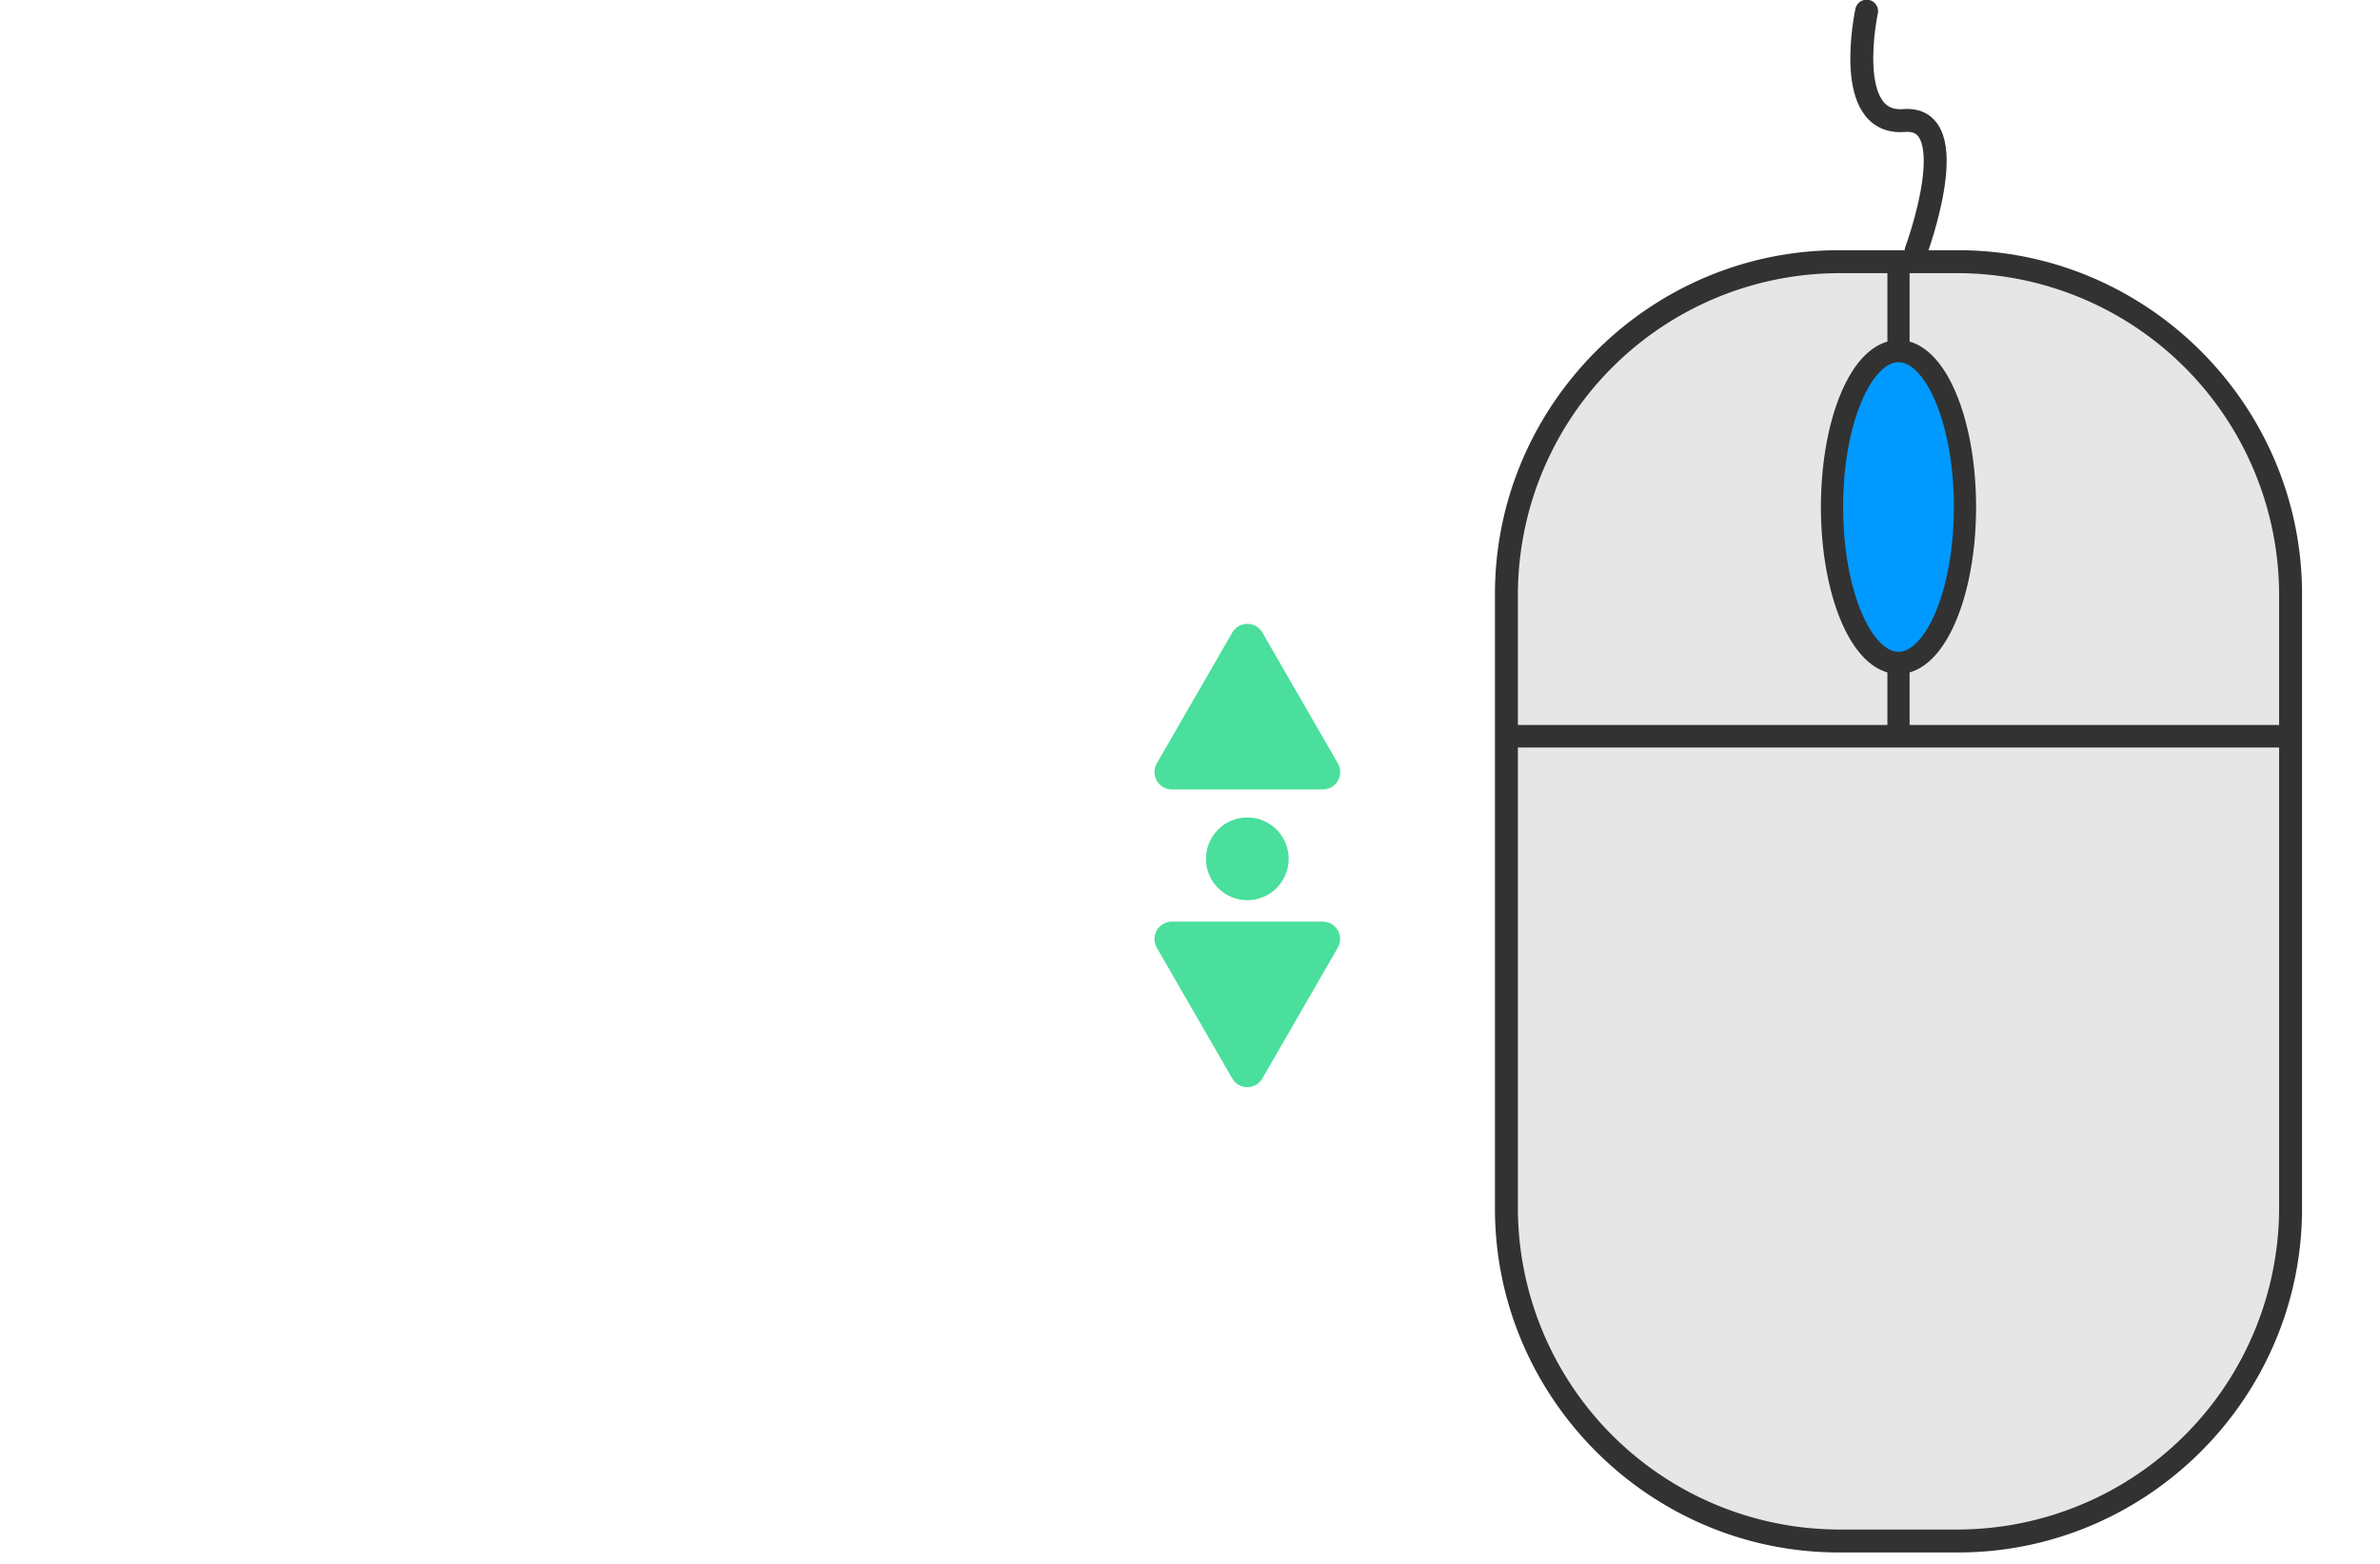
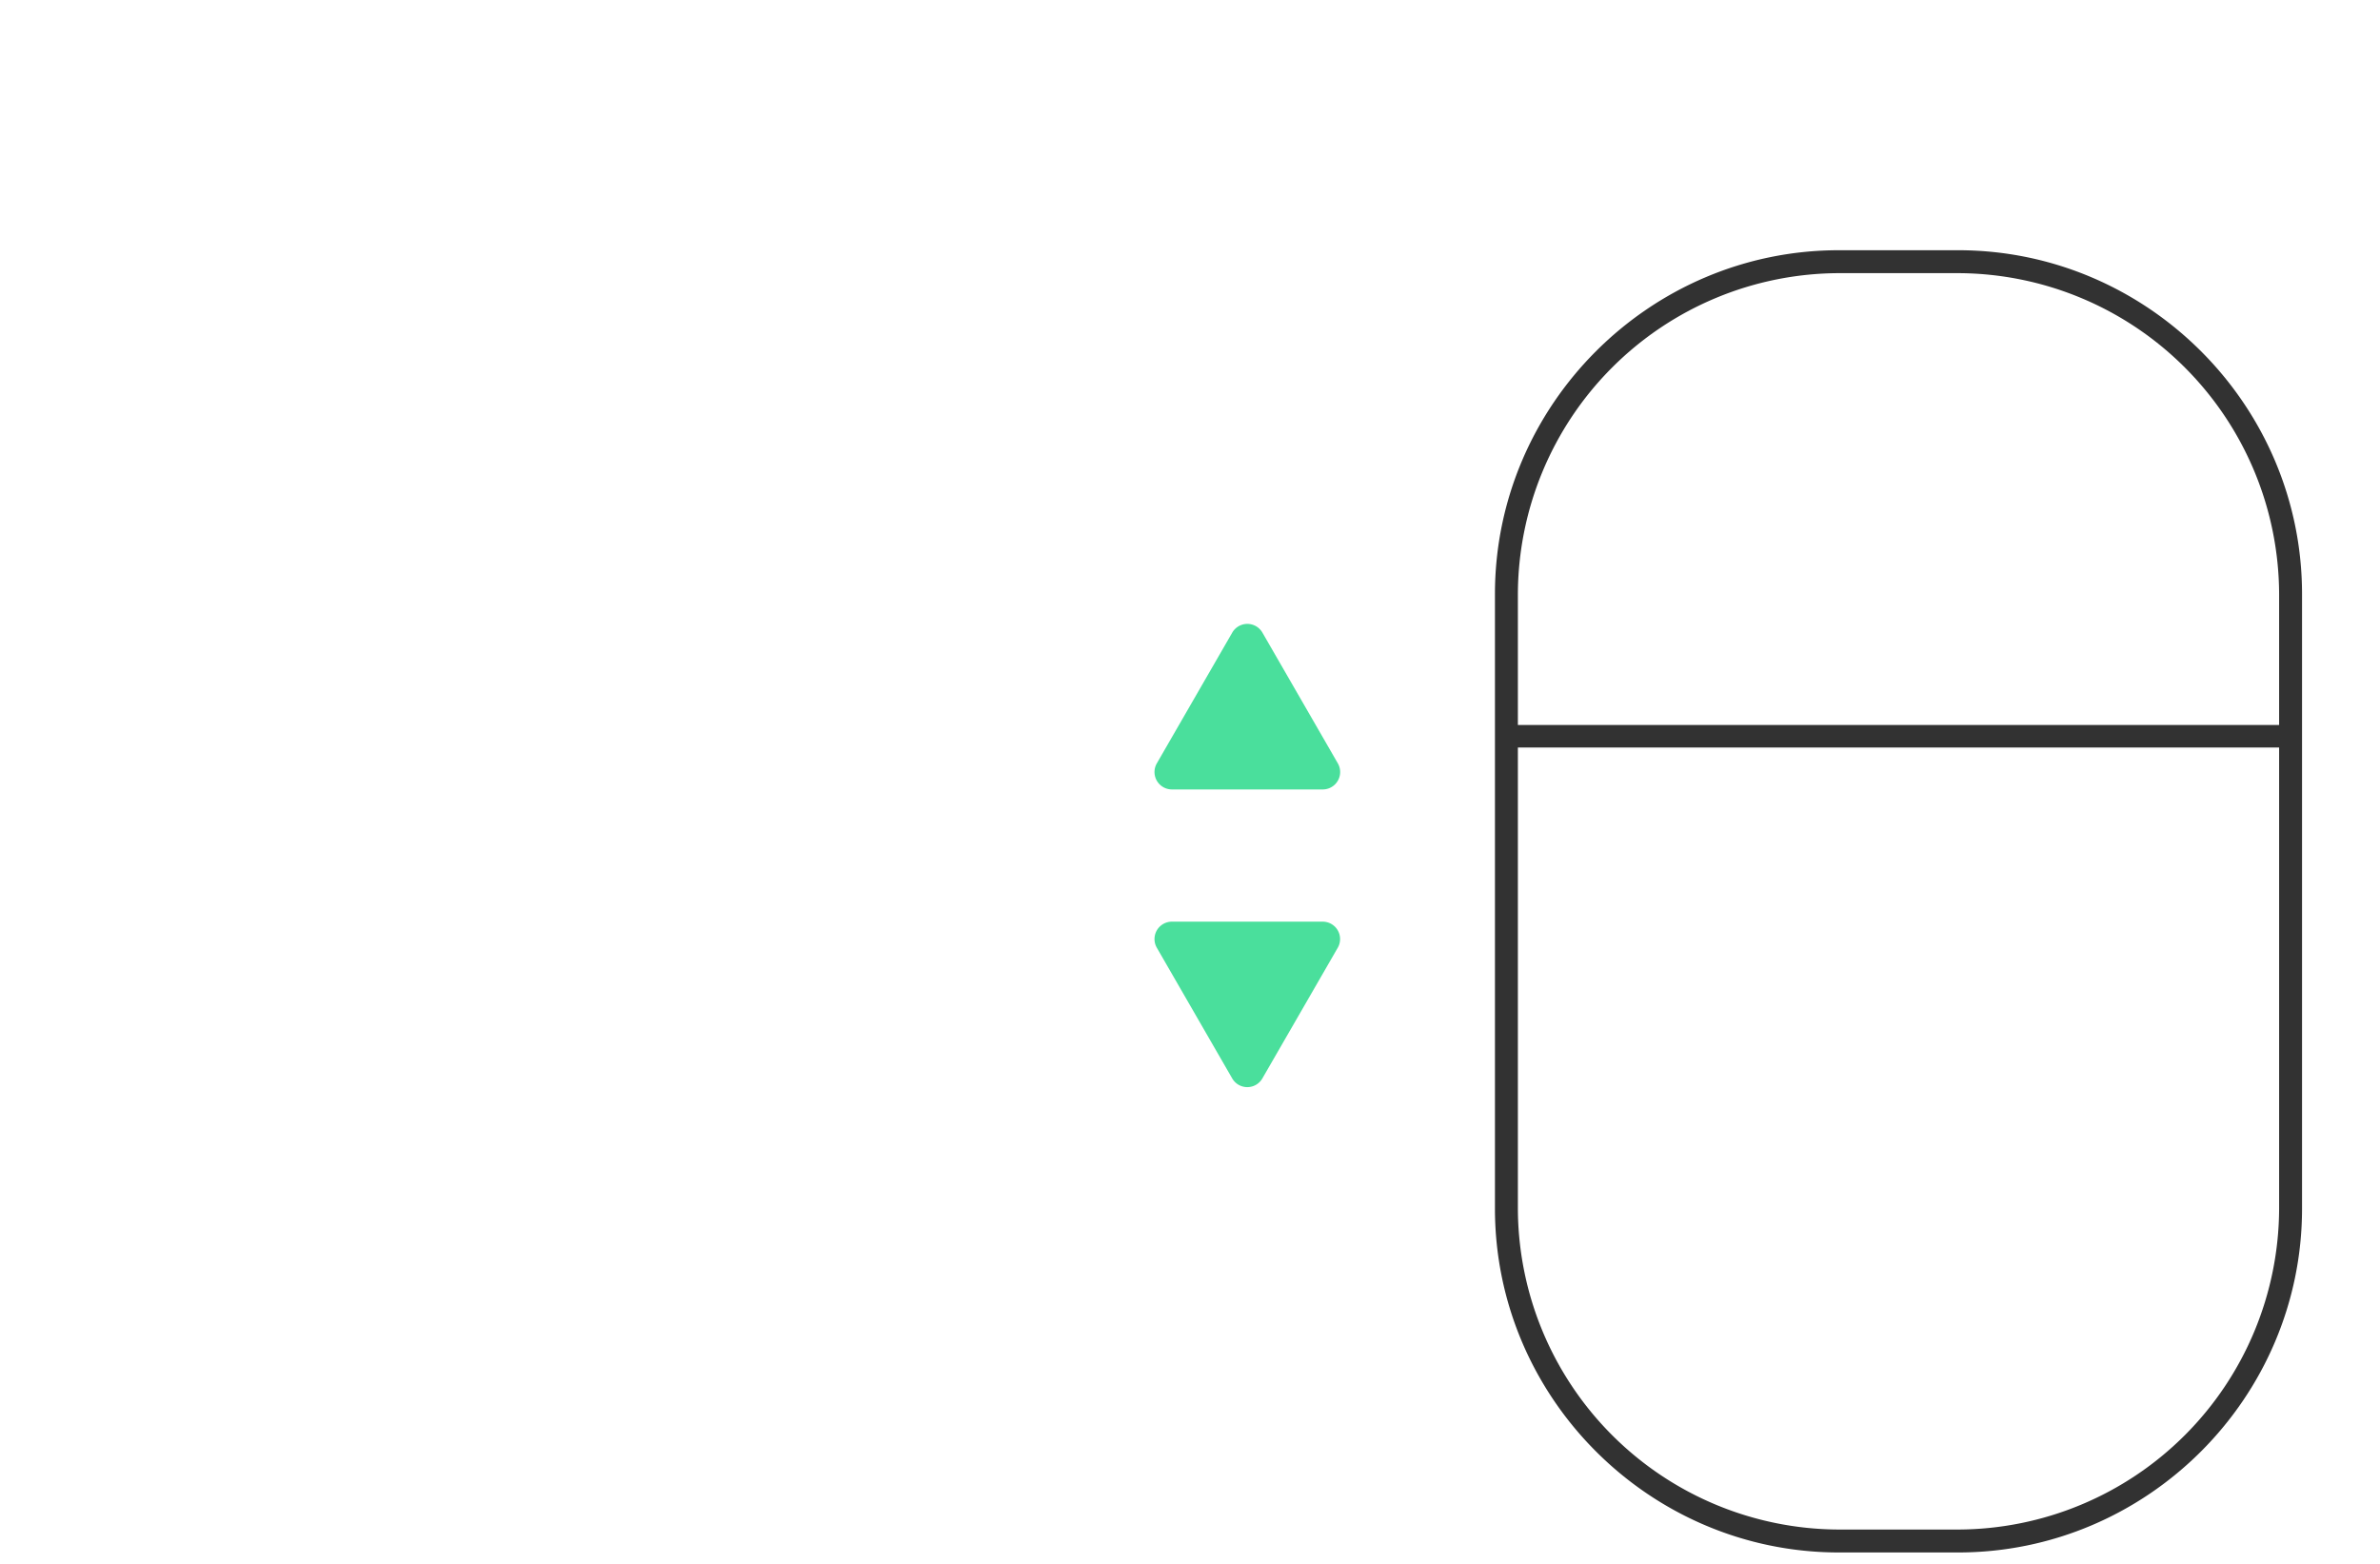
<svg xmlns="http://www.w3.org/2000/svg" viewBox="0 0 1038 682">
  <defs>
    <style>.cls-1{fill:#e6e6e6;}.cls-2{fill:#323232;}.cls-3,.cls-4,.cls-7{fill:none;}.cls-3,.cls-4,.cls-5,.cls-7{stroke:#323232;stroke-linecap:round;stroke-linejoin:round;}.cls-3{stroke-width:9.83px;}.cls-4,.cls-5{stroke-width:9.68px;}.cls-5{fill:#09f;}.cls-6{fill:#4adf9c;}.cls-7{stroke-width:10px;}</style>
  </defs>
  <title>Scroll__3</title>
  <g id="Scroll_Wheel" data-name="Scroll Wheel">
-     <path class="cls-1" d="M802,672.14a145.44,145.44,0,0,1-145-145v-268a145.44,145.44,0,0,1,145-145h52a145.44,145.44,0,0,1,145,145v268a145.44,145.44,0,0,1-145,145Z" />
    <path class="cls-2" d="M854,119.14a140.44,140.44,0,0,1,140,140v268a140.44,140.44,0,0,1-140,140H802a140.44,140.44,0,0,1-140-140v-268a140.44,140.44,0,0,1,140-140h52m0-10H802c-82.5,0-150,67.5-150,150v268c0,82.5,67.5,150,150,150h52c82.5,0,150-67.5,150-150v-268c0-82.5-67.5-150-150-150Z" />
    <line class="cls-3" x1="658" y1="321.14" x2="998" y2="321.14" />
-     <line class="cls-4" x1="828" y1="318.14" x2="828" y2="118.14" />
-     <ellipse class="cls-5" cx="828" cy="221.14" rx="29" ry="68" />
    <path class="cls-6" d="M537.42,275.94l-32.88,57a7.59,7.59,0,0,0,6.58,11.39h65.77a7.59,7.59,0,0,0,6.58-11.39l-32.88-57A7.59,7.59,0,0,0,537.42,275.94Z" />
    <path class="cls-6" d="M550.58,470.35l32.88-57A7.59,7.59,0,0,0,576.88,402H511.12a7.59,7.59,0,0,0-6.58,11.39l32.88,57A7.59,7.59,0,0,0,550.58,470.35Z" />
-     <circle class="cls-6" cx="544" cy="374.59" r="18.04" />
-     <path class="cls-7" d="M835.67,109.43s21.87-59-5.23-56.86S814.1,4.86,814.1,4.86" />
  </g>
</svg>